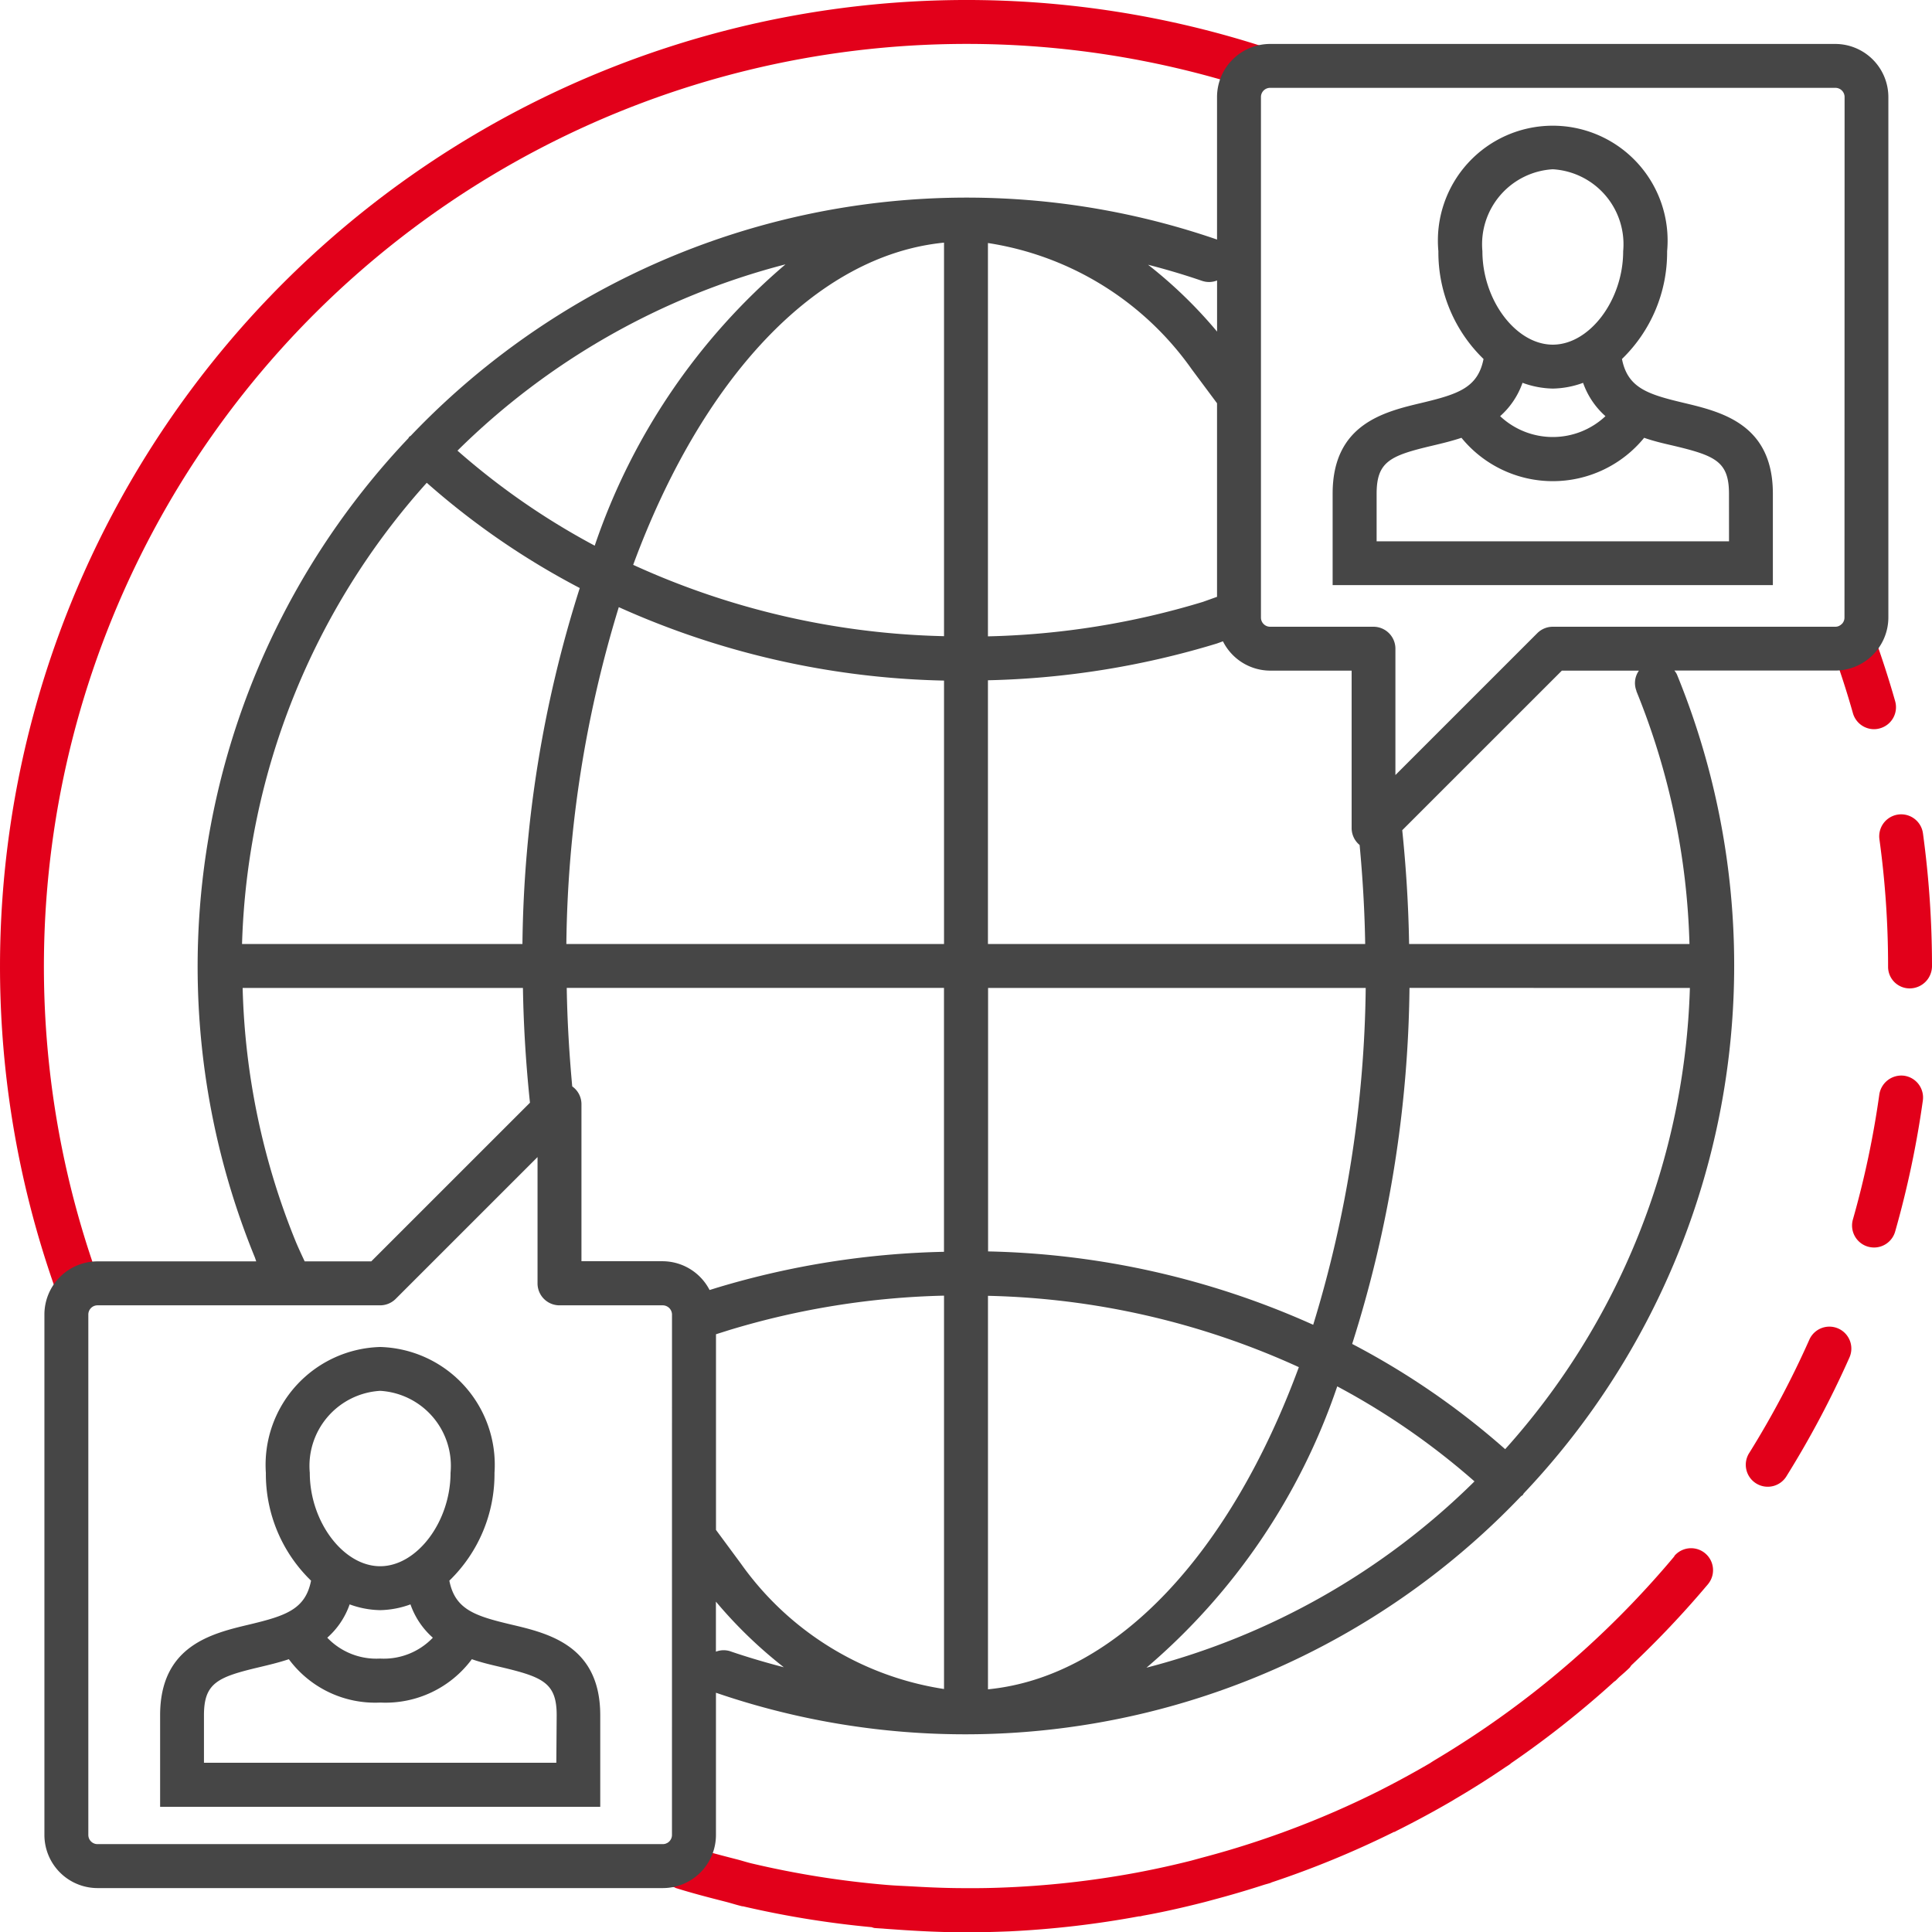
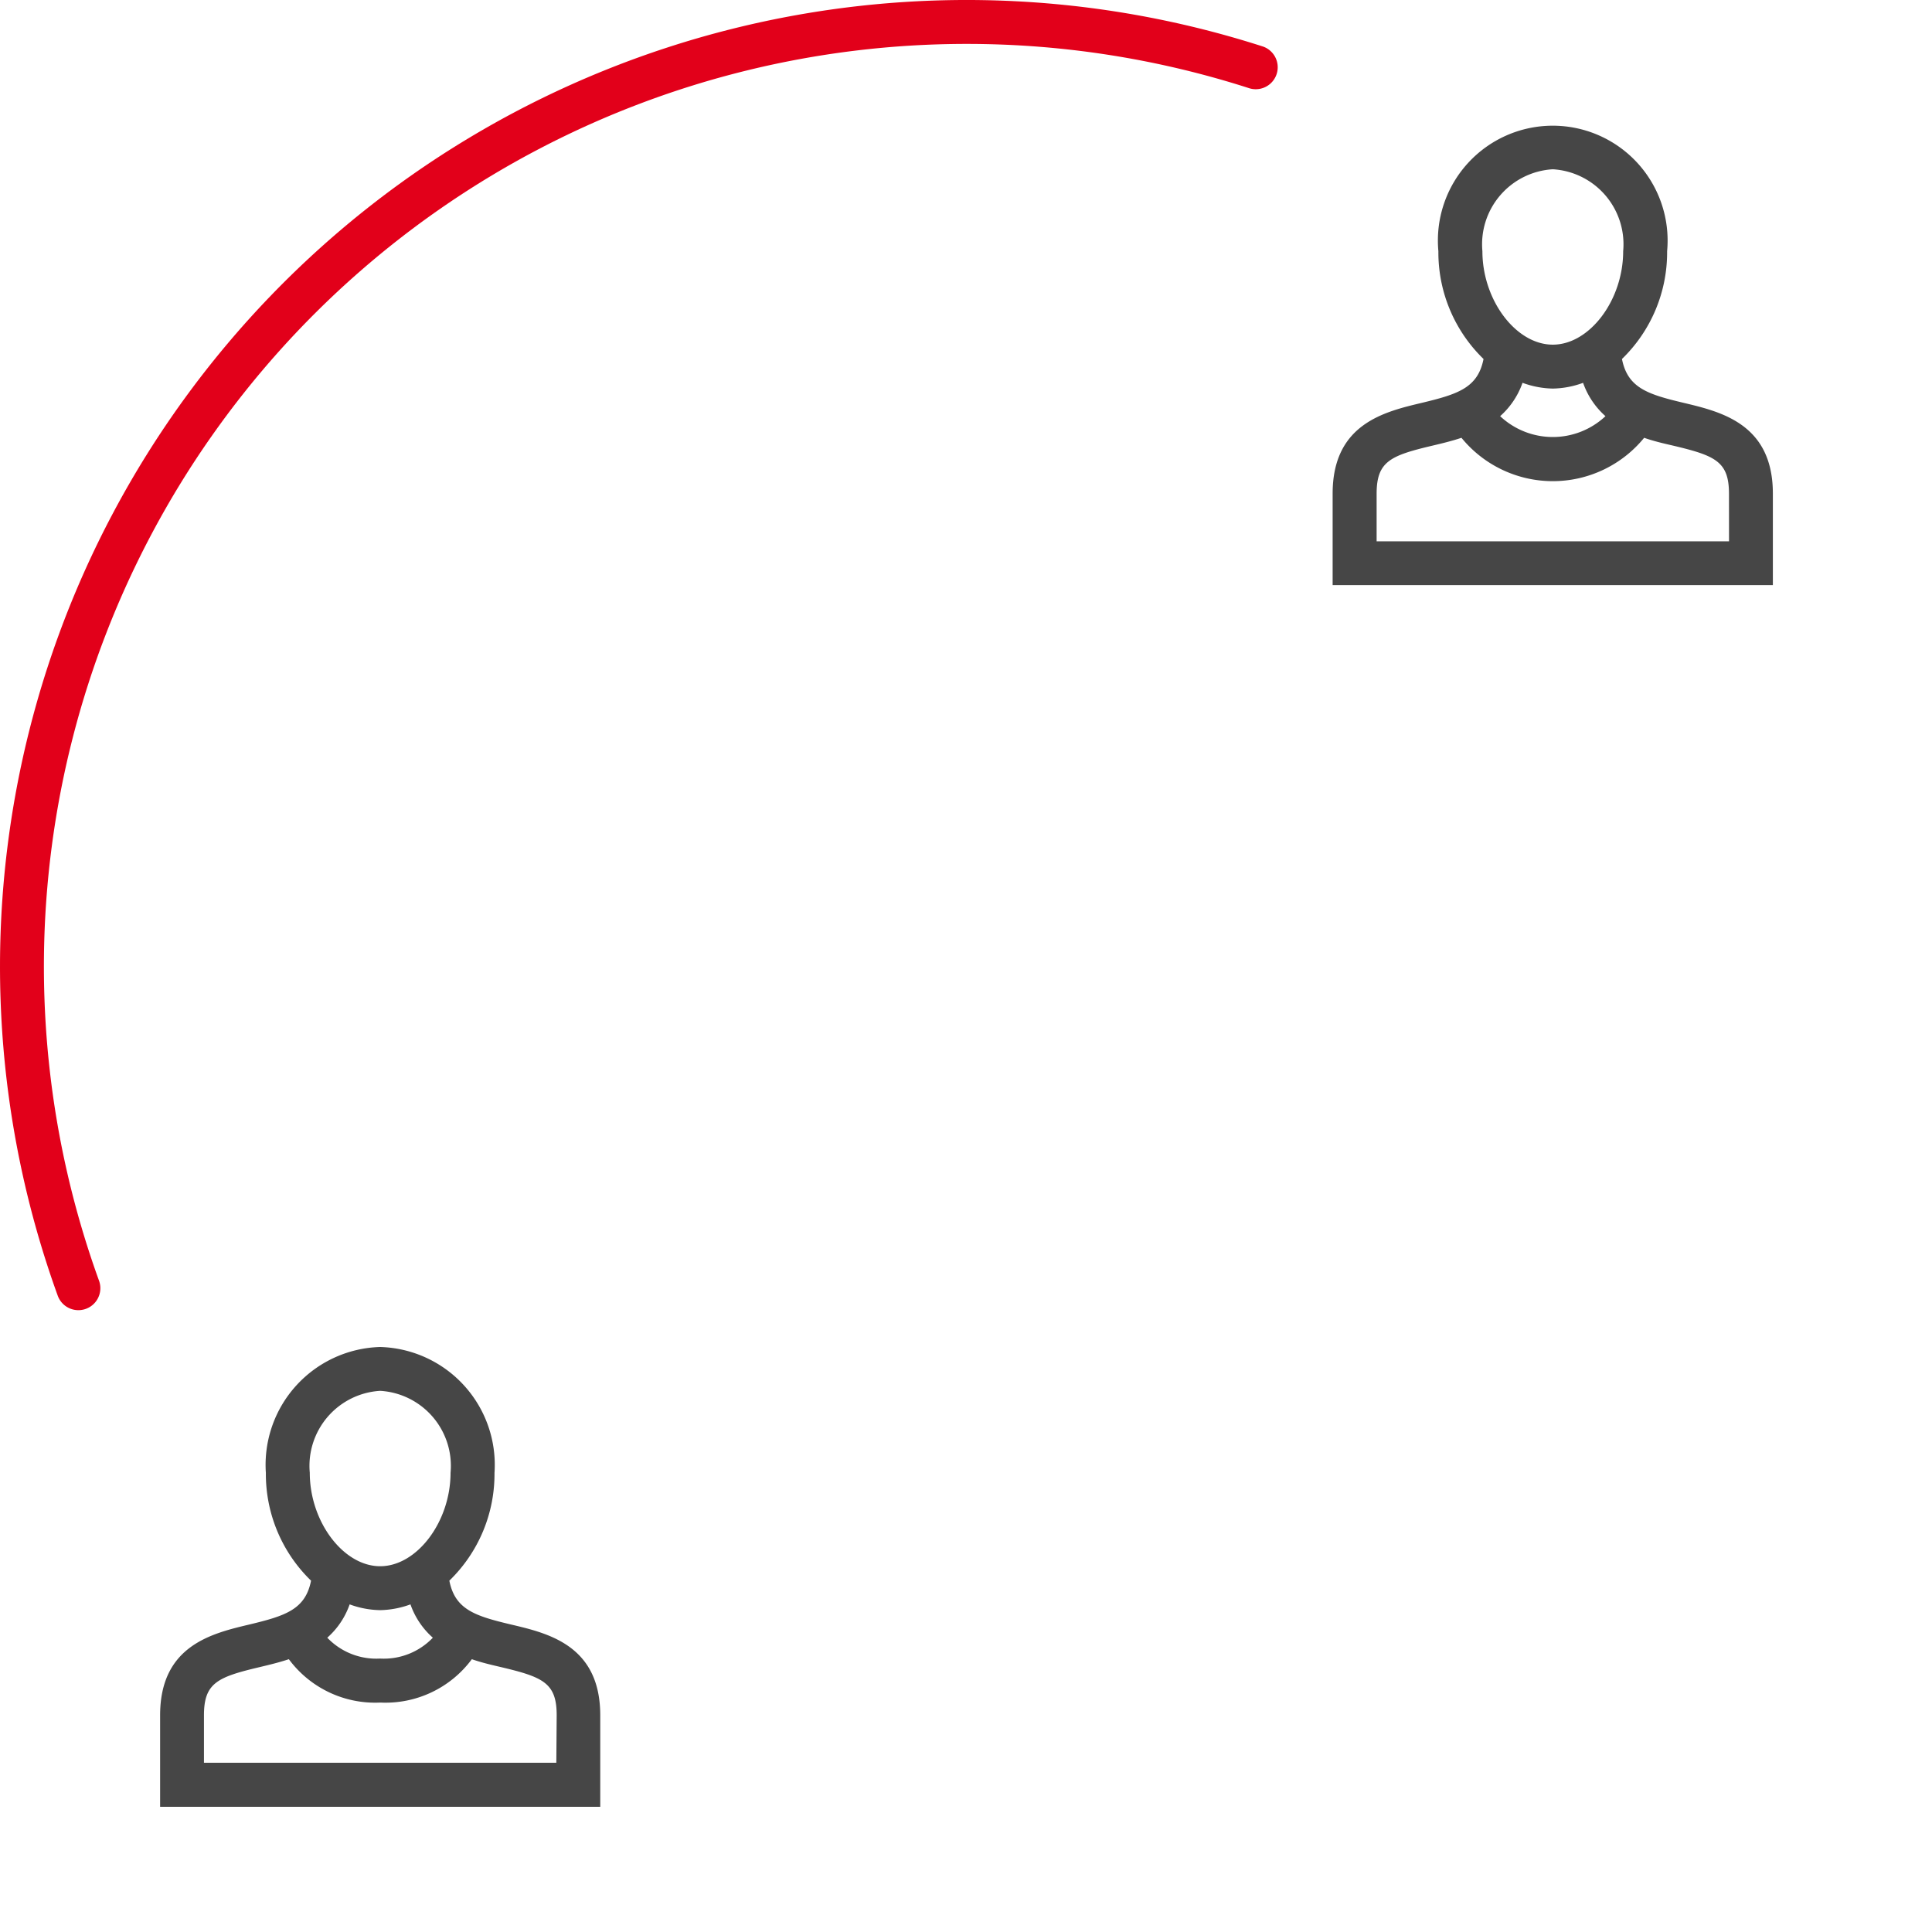
<svg xmlns="http://www.w3.org/2000/svg" width="54.901" height="54.901" viewBox="0 0 54.901 54.901">
  <g id="Gruppe_261" data-name="Gruppe 261" transform="translate(-2.819 -2.834)">
    <g id="Gruppe_139" data-name="Gruppe 139" transform="translate(2.819 2.834)">
-       <path id="Pfad_43" data-name="Pfad 43" d="M52.921,53.034a26.58,26.58,0,0,1-5.53,4.983q-.618.416-1.26.8c-.053.032-.106.065-.158.1q-.725.423-1.472.8a25.934,25.934,0,0,1-3.637,1.485q-.652.211-1.317.387c-.122.033-.244.067-.367.1q-.767.193-1.543.339a26.3,26.3,0,0,1-3.906.428c-.41.015-.823.016-1.237.011s-.853-.025-1.277-.05c-.224-.012-.45-.02-.672-.039a26.24,26.24,0,0,1-3.854-.613c-.139-.033-.282-.081-.422-.116-.532-.136-1.063-.277-1.586-.447a.623.623,0,1,0-.386,1.186c.07.023.14.037.21.059.012.005.02.015.033.018.474.149.945.27,1.416.39.15.039.3.087.446.123l.023.006.021,0a27.387,27.387,0,0,0,3.66.594.575.575,0,0,0,.076.023c.1.01.2.012.292.021.121.01.243.017.364.026.645.045,1.3.076,1.949.076.4,0,.8-.01,1.2-.026l.011,0A27.45,27.45,0,0,0,37.7,63.27c.022,0,.043,0,.064-.006s.062-.015.093-.02c.552-.1,1.1-.225,1.642-.362.113-.028.223-.059.335-.089q.712-.189,1.413-.416c.067-.021.136-.037.2-.059.007,0,.011-.009.019-.011a27.125,27.125,0,0,0,3.486-1.437c.005,0,.011,0,.016,0,.022-.011.043-.024.065-.035q.8-.4,1.571-.849c.043-.026.085-.053.129-.078q.7-.412,1.369-.867c.048-.033.1-.062.15-.1.007,0,.011-.012.017-.017a27.608,27.608,0,0,0,2.94-2.326c.009-.007.021-.01.03-.018.04-.037.078-.078.119-.116.1-.086.193-.169.286-.258a.481.481,0,0,0,.046-.065,27.7,27.7,0,0,0,2.181-2.308.624.624,0,0,0-.958-.8Z" transform="translate(-5.337 -8.814)" fill="#e2001a" />
-       <path id="Pfad_44" data-name="Pfad 44" d="M61.8,45.71a.623.623,0,0,0-.822.318,26.335,26.335,0,0,1-1.7,3.207.624.624,0,1,0,1.059.659,27.478,27.478,0,0,0,1.781-3.36A.623.623,0,0,0,61.8,45.71Z" transform="translate(-9.563 -7.958)" fill="#e2001a" />
-       <path id="Pfad_45" data-name="Pfad 45" d="M64.721,29.659a.624.624,0,0,0-1.237.17,26.452,26.452,0,0,1,.246,3.6v.025a.613.613,0,0,0,.624.612.635.635,0,0,0,.624-.636A27.95,27.95,0,0,0,64.721,29.659Z" transform="translate(-10.077 -5.979)" fill="#e2001a" />
-       <path id="Pfad_46" data-name="Pfad 46" d="M64.076,37.556a.633.633,0,0,0-.7.533,26.283,26.283,0,0,1-.751,3.554.625.625,0,0,0,.429.771.646.646,0,0,0,.172.024.624.624,0,0,0,.6-.453,27.6,27.6,0,0,0,.787-3.724A.625.625,0,0,0,64.076,37.556Z" transform="translate(-9.972 -6.988)" fill="#e2001a" />
-       <path id="Pfad_47" data-name="Pfad 47" d="M62.547,25.5a.625.625,0,0,0,.6.454.606.606,0,0,0,.17-.025.623.623,0,0,0,.43-.77c-.174-.614-.377-1.24-.6-1.859a.624.624,0,1,0-1.173.426C62.188,24.312,62.38,24.909,62.547,25.5Z" transform="translate(-9.893 -5.233)" fill="#e2001a" />
+       <path id="Pfad_46" data-name="Pfad 46" d="M64.076,37.556A.625.625,0,0,0,64.076,37.556Z" transform="translate(-9.972 -6.988)" fill="#e2001a" />
      <path id="Pfad_48" data-name="Pfad 48" d="M30.269,4.082a26.187,26.187,0,0,1,8.058,1.262.624.624,0,0,0,.384-1.187A27.469,27.469,0,0,0,4.46,39.654a.624.624,0,1,0,1.173-.427A26.219,26.219,0,0,1,30.269,4.082Z" transform="translate(-2.819 -2.834)" fill="#e2001a" />
    </g>
    <g id="Gruppe_140" data-name="Gruppe 140" transform="translate(4.081 4.083)">
-       <path id="Pfad_49" data-name="Pfad 49" d="M55.147,4.253H39.084a1.511,1.511,0,0,0-1.509,1.508V9.814l-.012-.007a21.825,21.825,0,0,0-22.9,5.58c-.013.012-.031.017-.044.031s-.015.029-.026.042a21.814,21.814,0,0,0-4.358,23.279l.037.109H5.762a1.511,1.511,0,0,0-1.509,1.51v14.79a1.511,1.511,0,0,0,1.509,1.509H21.826a1.511,1.511,0,0,0,1.51-1.509V51.106l0,0a21.822,21.822,0,0,0,22.877-5.583c.015-.013.034-.018.048-.033a.526.526,0,0,0,.029-.048,21.814,21.814,0,0,0,4.352-23.276.549.549,0,0,0-.071-.107h4.571a1.512,1.512,0,0,0,1.51-1.51V5.761A1.511,1.511,0,0,0,55.147,4.253ZM41.627,27.016c.087.929.143,1.866.158,2.814H31.065V22.335a24.125,24.125,0,0,0,6.507-1.045l.171-.062a1.507,1.507,0,0,0,1.342.833H41.4v4.471A.622.622,0,0,0,41.627,27.016Zm9.385,4.062a20.507,20.507,0,0,1-5.249,13.107,21.817,21.817,0,0,0-4.348-2.991,34.513,34.513,0,0,0,1.629-10.117Zm-10.7,9.574a23.724,23.724,0,0,0-9.243-2.087V31.078H41.8A33.822,33.822,0,0,1,40.307,40.652ZM19.252,33.876c-.085-.923-.141-1.856-.156-2.8h10.72v7.5A24.079,24.079,0,0,0,23.355,39.6l-.2.062a1.509,1.509,0,0,0-1.336-.818H19.514V34.377A.618.618,0,0,0,19.252,33.876ZM9.869,29.83a20.5,20.5,0,0,1,5.249-13.107,21.817,21.817,0,0,0,4.348,2.991A34.512,34.512,0,0,0,17.837,29.83Zm10.706-9.573a23.7,23.7,0,0,0,9.242,2.087V29.83H19.085A33.821,33.821,0,0,1,20.575,20.257Zm17-.293-.4.143a22.76,22.76,0,0,1-6.11.98V9.91A8.7,8.7,0,0,1,36.858,13.5l.717.963Zm-7.758,1.118a22.414,22.414,0,0,1-8.833-2.027c1.931-5.24,5.151-8.793,8.833-9.156Zm-6.48,19.837.39-.123a22.788,22.788,0,0,1,6.09-.974V51a8.68,8.68,0,0,1-5.773-3.564l-.707-.957Zm7.729-1.092A22.422,22.422,0,0,1,39.9,41.854c-1.931,5.24-5.152,8.792-8.834,9.155Zm6.09-28.84a.613.613,0,0,0,.42-.013v1.453a12.959,12.959,0,0,0-1.961-1.9C36.133,10.66,36.647,10.812,37.155,10.987ZM19.891,18.51a20.518,20.518,0,0,1-3.9-2.7,20.582,20.582,0,0,1,9.321-5.294A18.143,18.143,0,0,0,19.891,18.51ZM11.386,38.264a20.447,20.447,0,0,1-1.5-7.186h7.965c.018,1.1.087,2.187.2,3.261l-4.51,4.509H11.649S11.468,38.467,11.386,38.264Zm10.7,16.883a.261.261,0,0,1-.261.261H5.762a.261.261,0,0,1-.261-.261V40.358a.261.261,0,0,1,.261-.261h8.032a.625.625,0,0,0,.441-.183l4.031-4.03v3.589a.623.623,0,0,0,.623.624h2.932a.265.265,0,0,1,.266.265Zm1.659-5.219a.612.612,0,0,0-.41.011V48.517a12.849,12.849,0,0,0,1.93,1.865C24.754,50.249,24.246,50.1,23.746,49.929ZM40.991,42.4a20.518,20.518,0,0,1,3.9,2.7,20.59,20.59,0,0,1-9.321,5.294A18.16,18.16,0,0,0,40.991,42.4Zm8.5-19.758A20.464,20.464,0,0,1,51,29.83H43.033c-.018-1.09-.085-2.168-.195-3.234l4.536-4.535h2.19A.61.61,0,0,0,49.495,22.641Zm5.914-2.089a.261.261,0,0,1-.261.261H47.116a.625.625,0,0,0-.441.183l-4.031,4.031v-3.59a.624.624,0,0,0-.624-.624H39.084a.261.261,0,0,1-.261-.261V5.761a.261.261,0,0,1,.261-.261H55.147a.261.261,0,0,1,.261.261Z" transform="translate(-4.253 -4.253)" fill="#464646" />
      <path id="Pfad_50" data-name="Pfad 50" d="M55.809,14.765c-1.024-.243-1.59-.425-1.751-1.246a4.215,4.215,0,0,0,1.283-3.063,3.264,3.264,0,1,0-6.5,0,4.218,4.218,0,0,0,1.283,3.063c-.161.82-.727,1-1.751,1.246-1.07.254-2.537.6-2.537,2.58v2.6H58.346v-2.6C58.346,15.367,56.879,15.02,55.809,14.765ZM52.092,8.128a2.135,2.135,0,0,1,2,2.329c0,1.39-.953,2.655-2,2.655s-2-1.265-2-2.655A2.135,2.135,0,0,1,52.092,8.128Zm0,6.232a2.616,2.616,0,0,0,.861-.163,2.266,2.266,0,0,0,.636.947,2.186,2.186,0,0,1-2.993,0,2.269,2.269,0,0,0,.636-.948A2.621,2.621,0,0,0,52.092,14.36ZM57.1,18.7H47.086v-1.35c0-.916.385-1.084,1.577-1.366.262-.062.548-.13.834-.225a3.35,3.35,0,0,0,5.191,0c.286.1.571.164.834.225,1.191.283,1.577.451,1.577,1.366Z" transform="translate(-9.229 -4.567)" fill="#464646" />
      <path id="Pfad_51" data-name="Pfad 51" d="M17.958,54.2c-1.023-.243-1.59-.426-1.751-1.246a4.217,4.217,0,0,0,1.283-3.063,3.35,3.35,0,0,0-3.248-3.577,3.35,3.35,0,0,0-3.249,3.577,4.217,4.217,0,0,0,1.284,3.063c-.161.82-.728,1-1.752,1.246-1.07.254-2.537.6-2.537,2.58v2.6H20.495v-2.6C20.495,54.8,19.028,54.451,17.958,54.2ZM14.241,47.56a2.135,2.135,0,0,1,2,2.329c0,1.39-.954,2.655-2,2.655s-2-1.265-2-2.655A2.136,2.136,0,0,1,14.241,47.56Zm0,6.232a2.625,2.625,0,0,0,.861-.164,2.252,2.252,0,0,0,.636.947,1.927,1.927,0,0,1-1.5.593,1.926,1.926,0,0,1-1.5-.593,2.252,2.252,0,0,0,.636-.947A2.625,2.625,0,0,0,14.241,53.792Zm5.006,4.336H9.234v-1.35c0-.916.386-1.085,1.577-1.366.262-.063.548-.13.835-.226a3.051,3.051,0,0,0,2.6,1.232,3.052,3.052,0,0,0,2.6-1.232c.285.1.571.164.834.226,1.192.282,1.577.451,1.577,1.366Z" transform="translate(-4.7 -9.286)" fill="#464646" />
    </g>
  </g>
</svg>